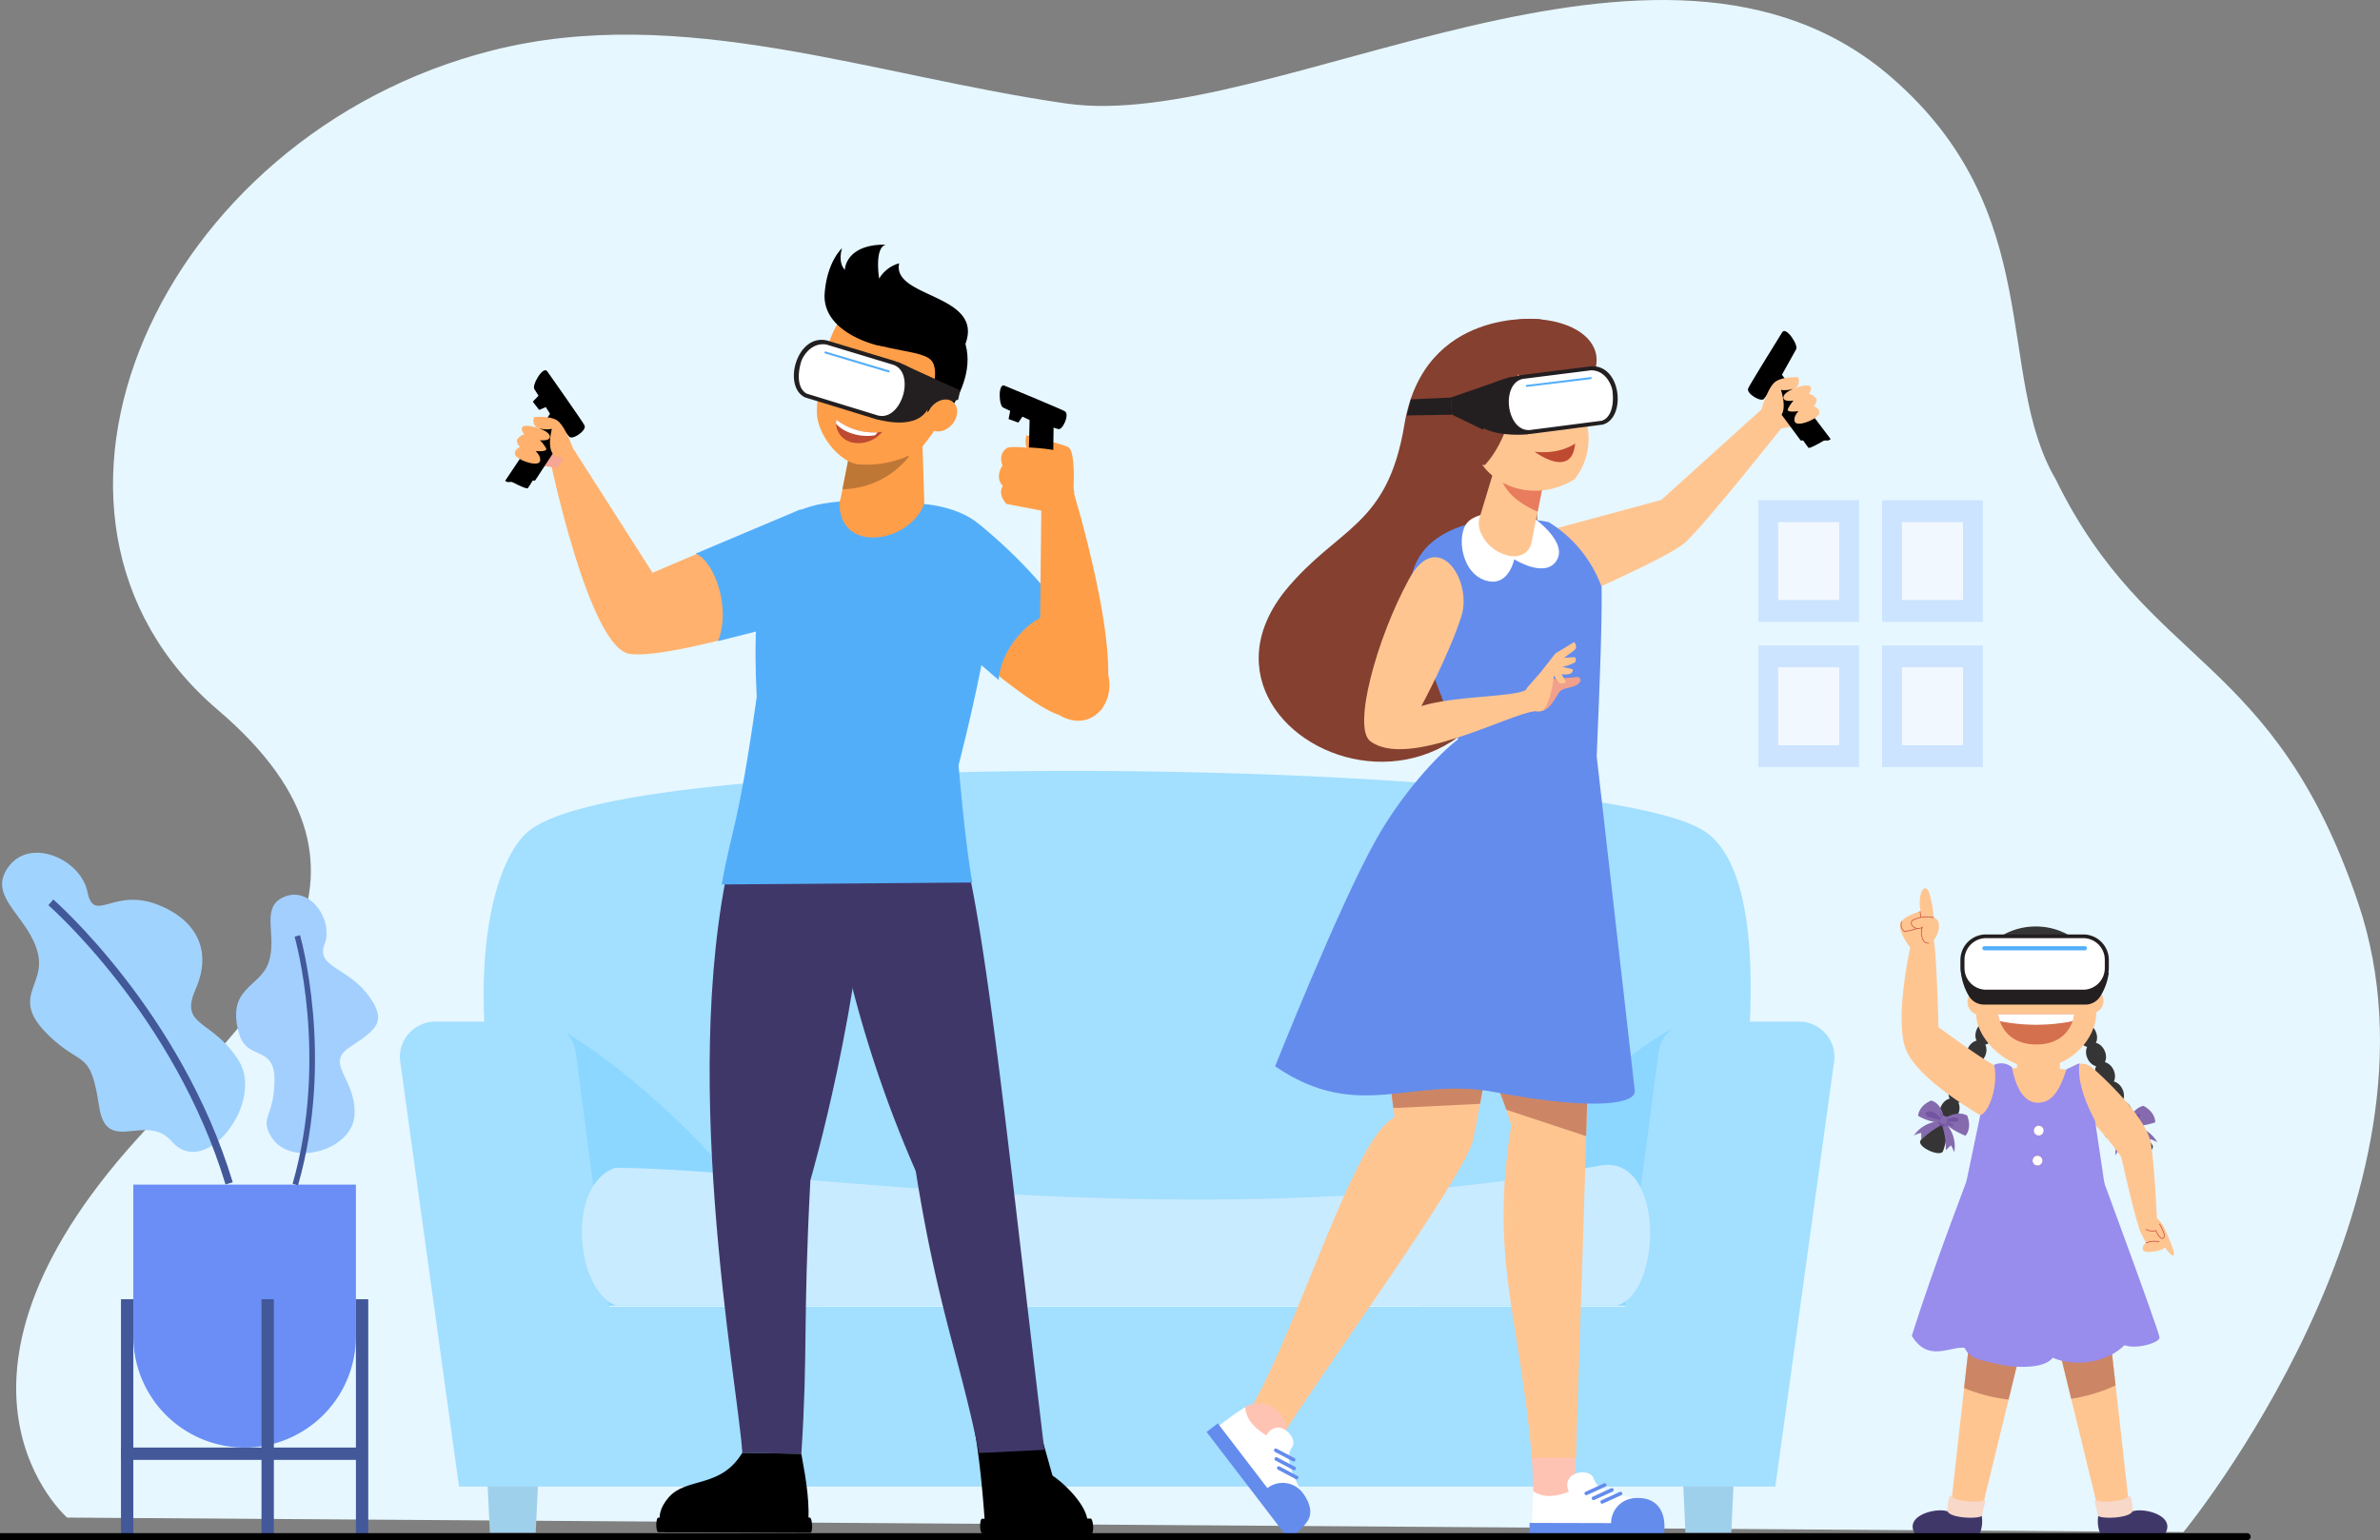
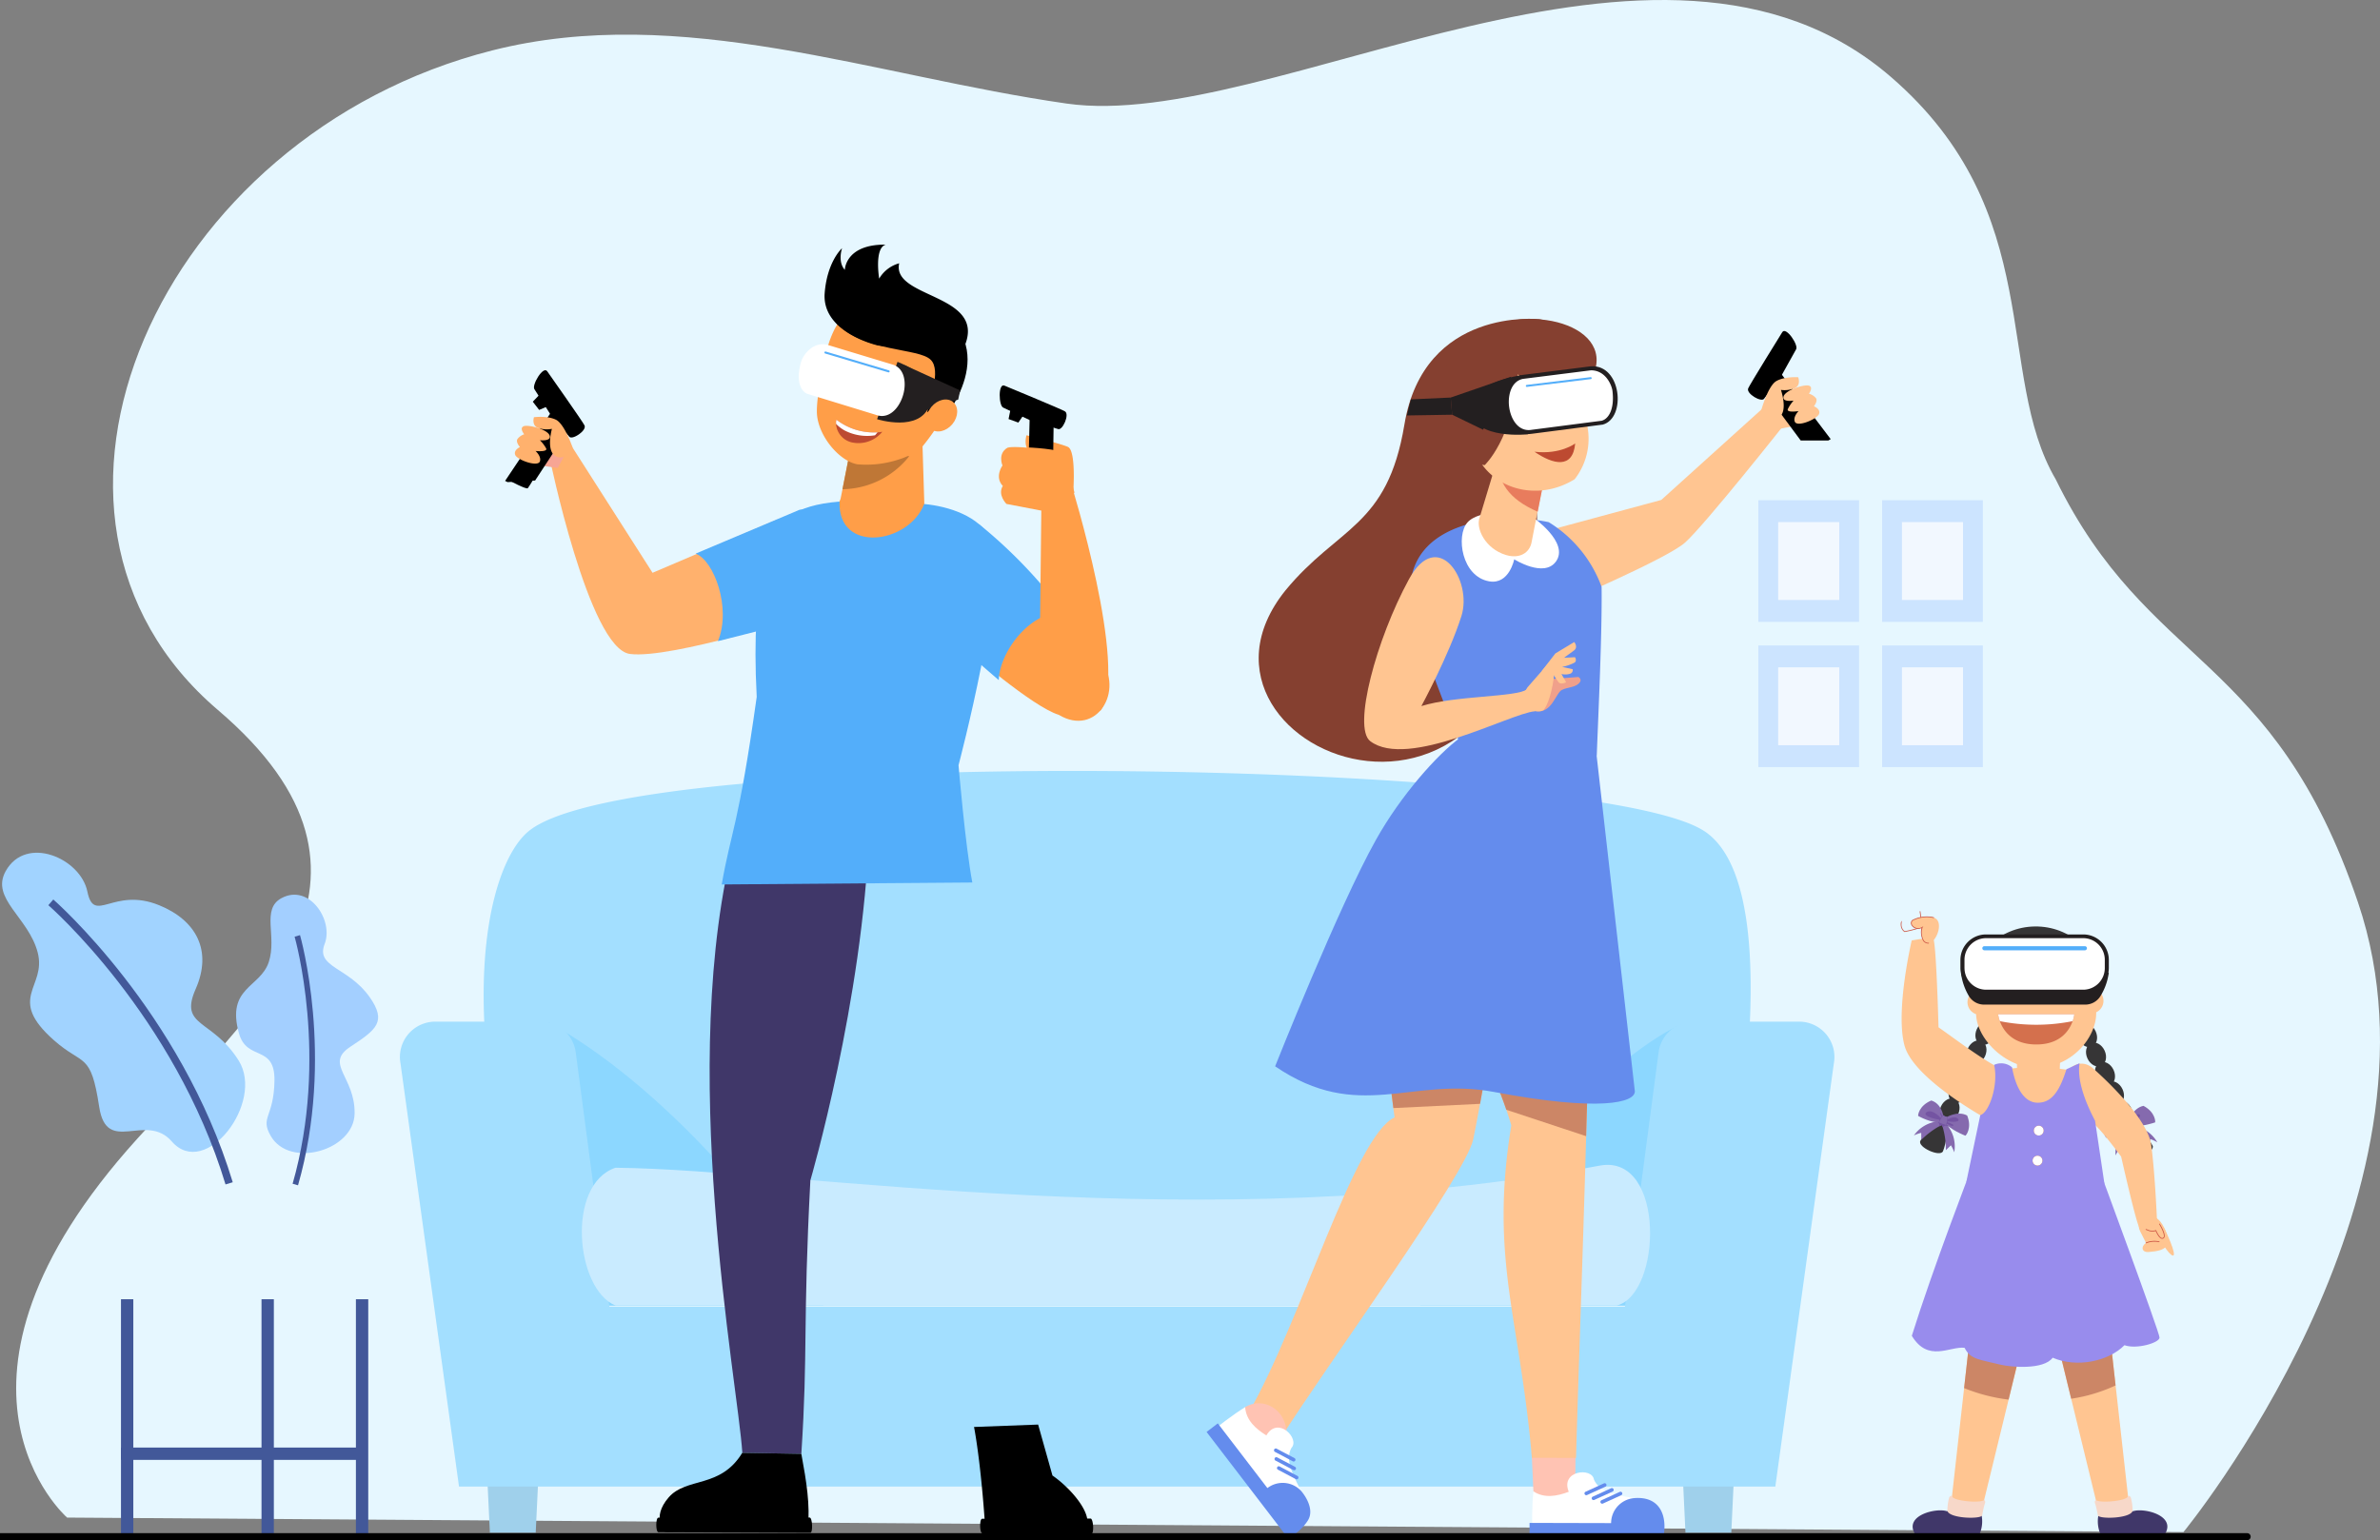
<svg xmlns="http://www.w3.org/2000/svg" width="617.005" height="399.371" viewBox="0 0 617.005 399.371">
  <rect x="0" y="0" width="617.005" height="399.371" fill="#808080" stroke="none" />
  <defs>
    <clipPath id="clip-path">
      <rect id="Rectangle_39833" data-name="Rectangle 39833" width="617.005" height="399.371" fill="none" />
    </clipPath>
    <clipPath id="clip-path-3">
      <path id="Path_194630" data-name="Path 194630" d="M1645.539,772.964c-3.3,1.215-5.746,2.169-5.282,4.514a12.733,12.733,0,0,0,2.592,4.831,6.2,6.2,0,0,0,5.684-1.136c1.315-5.2-.343-13.133-1.274-13.9a.781.781,0,0,0-.495-.2c-.99,0-1.833,2.413-1.226,5.9" transform="translate(-1640.2 -767.068)" fill="none" />
    </clipPath>
  </defs>
  <g id="Group_131589" data-name="Group 131589" transform="translate(0 -0.003)">
    <g id="Group_131582" data-name="Group 131582" transform="translate(0 0.003)">
      <g id="Group_131581" data-name="Group 131581" clip-path="url(#clip-path)">
        <path id="Path_194469" data-name="Path 194469" d="M575.819,397.27S647.05,310.7,621.076,234.018c-21.941-64.779-54.331-60.6-78.362-109.707C526.74,97.052,540.668,55.122,500,19.966,440.054-31.849,339.54,34.466,286.3,26.859,236.2,19.7,186.344.692,137.409,13.073,50.648,35.025,7.126,133.706,66.23,184.077c51.6,43.974,8.849,78.336-20.905,111.238-57.662,63.763-18.161,98.2-18.161,98.2Z" transform="translate(-9.771 -0.004)" fill="#e6f7ff" />
-         <path id="Path_194470" data-name="Path 194470" d="M143.944,1091.066h0a28.853,28.853,0,0,1-28.853-28.853v-39.334H172.8v39.334a28.853,28.853,0,0,1-28.853,28.853" transform="translate(-80.529 -715.711)" fill="#6a8ef5" />
        <rect id="Rectangle_39821" data-name="Rectangle 39821" width="3.198" height="61.053" transform="translate(31.364 336.894)" fill="#425899" />
        <rect id="Rectangle_39822" data-name="Rectangle 39822" width="3.198" height="61.053" transform="translate(92.268 336.894)" fill="#425899" />
        <rect id="Rectangle_39823" data-name="Rectangle 39823" width="3.198" height="61.053" transform="translate(67.796 336.894)" fill="#425899" />
        <rect id="Rectangle_39824" data-name="Rectangle 39824" width="61.053" height="3.198" transform="translate(31.363 375.355)" fill="#425899" />
        <path id="Path_194471" data-name="Path 194471" d="M215.611,773.431c-5.39,2.869-1.132,9.918-3.339,16.6s-11.078,6.521-7.728,18.478c2.063,7.365,9.373,2.748,9.206,12.323s-3.793,9.34-.979,14.263c4.905,8.582,21.625,3.781,21.757-5.8s-7.889-12.841-1.113-17.3,9.488-6.484,5.027-12.857c-5.52-7.887-14.08-7.649-11.685-13.806s-4.016-15.7-11.146-11.9" transform="translate(-142.596 -540.566)" fill="#a3cfff" />
        <path id="Path_194472" data-name="Path 194472" d="M252.624,871.944l1.4.4c9.541-33.25.608-64.558.516-64.87l-1.4.41c.09.308,8.9,31.228-.519,64.057" transform="translate(-176.762 -564.994)" fill="#425899" />
        <path id="Path_194473" data-name="Path 194473" d="M2.729,741.1c-3.978,7.14,5.928,11.974,8.3,21.091s-8.249,11.738,4.2,22.752c7.668,6.783,9.55,2.891,11.746,17.284,1.934,12.671,12.082,1.241,18.82,8.971,8.694,9.973,24.144-10.111,17.335-20.982s-15.537-8.608-11.152-18.54.187-17.807-9.455-21.734c-11.934-4.861-16.84,5.112-18.618-3.55S7.99,731.655,2.729,741.1" transform="translate(-1.257 -515.212)" fill="#a1d3ff" />
        <path id="Path_194474" data-name="Path 194474" d="M87.68,850.584c-13.25-43.781-45.6-72.127-45.927-72.407l1.28-1.48c.329.285,33.106,29,46.519,73.321Z" transform="translate(-29.215 -543.457)" fill="#425899" />
        <path id="Path_194475" data-name="Path 194475" d="M1452.194,1263.29h11.879l1.228-25.827h-14.336Z" transform="translate(-1015.244 -865.856)" fill="#9fd0eb" />
        <path id="Path_194476" data-name="Path 194476" d="M420.062,1263.29h11.879l1.229-25.827H418.834Z" transform="translate(-293.059 -865.856)" fill="#9fd0eb" />
        <path id="Path_194477" data-name="Path 194477" d="M429.706,791.809q1.964,6.093,4.3,12.505H734.7s25.449-103.583,0-122.526a16.824,16.824,0,0,0-2.343-1.427c-34.275-17.612-275.2-21.747-303.1.91-.214.168-.41.343-.6.517-10.281,9.438-19.219,47.106,1.045,110.021" transform="translate(-292.157 -465.786)" fill="#a3dfff" />
        <path id="Path_194478" data-name="Path 194478" d="M1226.1,958.155h74.3l-7.246-72.6c-12.956,5.622-47.451,35.306-67.057,72.6" transform="translate(-857.908 -619.626)" fill="#8cd7ff" />
        <path id="Path_194479" data-name="Path 194479" d="M458.041,943.849q1.964,6.093,4.3,12.505h71.623c-12.317-22.843-42.184-57.444-71.186-73.371Z" transform="translate(-320.492 -617.827)" fill="#8cd7ff" />
        <path id="Path_194480" data-name="Path 194480" d="M354.4,882.172h27.339a9.161,9.161,0,0,1,9.083,7.96l8.719,65.929H662.831l8.719-65.929a9.161,9.161,0,0,1,9.082-7.96h27.34a9.161,9.161,0,0,1,9.019,10.771l-15.179,109.793H360.564L345.386,892.943a9.161,9.161,0,0,1,9.019-10.771" transform="translate(-241.566 -617.259)" fill="#a3dfff" />
        <path id="Path_194481" data-name="Path 194481" d="M511.034,1006.583c-12.866,4.307-10.357,31.547,0,35.736H770.613c11.656-3.008,12.641-39.042-4.17-36.331-102.879,19.344-207.567,1.053-255.41.6" transform="translate(-351.46 -703.791)" fill="#c9ebff" />
        <rect id="Rectangle_39825" data-name="Rectangle 39825" width="26.118" height="31.545" transform="translate(455.844 167.367)" fill="#cce4ff" />
        <rect id="Rectangle_39826" data-name="Rectangle 39826" width="15.836" height="20.197" transform="translate(460.985 173.041)" fill="#f2f8ff" />
        <rect id="Rectangle_39827" data-name="Rectangle 39827" width="26.118" height="31.545" transform="translate(487.931 167.367)" fill="#cce4ff" />
        <rect id="Rectangle_39828" data-name="Rectangle 39828" width="15.836" height="20.197" transform="translate(493.071 173.041)" fill="#f2f8ff" />
        <rect id="Rectangle_39829" data-name="Rectangle 39829" width="26.118" height="31.545" transform="translate(455.844 129.709)" fill="#cce4ff" />
        <rect id="Rectangle_39830" data-name="Rectangle 39830" width="15.836" height="20.197" transform="translate(460.985 135.383)" fill="#f2f8ff" />
        <rect id="Rectangle_39831" data-name="Rectangle 39831" width="26.118" height="31.545" transform="translate(487.931 129.709)" fill="#cce4ff" />
        <rect id="Rectangle_39832" data-name="Rectangle 39832" width="15.836" height="20.197" transform="translate(493.071 135.383)" fill="#f2f8ff" />
      </g>
    </g>
    <g id="Group_131584" data-name="Group 131584" transform="translate(0 0.003)">
      <g id="Group_131583" data-name="Group 131583" clip-path="url(#clip-path)">
        <path id="Path_194482" data-name="Path 194482" d="M1339.446,382.782l28.45-7.693,26.887-24.287,5.225,4.452s-20.732,26.211-25.943,30.89c-4.625,4.153-31.88,15.793-31.88,15.793Z" transform="translate(-937.213 -245.458)" fill="#ffc591" />
        <path id="Path_194483" data-name="Path 194483" d="M1158.66,322.55c-2.338-10.149,4.98-29.132,4.98-29.132s5.036-16.778-4.3-18.035c0,0-29.872-3.307-34.958,27.323-4.432,26.688-17.2,26.391-30.85,43.014-34.136,42.447,69.2,83.227,65.133-23.171" transform="translate(-760.296 -192.614)" fill="#854030" />
        <path id="Path_194484" data-name="Path 194484" d="M1218.434,473.048c1.208,6.547,12.982,35.646,12.982,35.646,0,7.108,34.441,7.108,34.441,0,.415-10.866,1.384-31.236,1.238-43.278a32.982,32.982,0,0,0-13.695-16.759c-14.434-3.154-41.238.55-34.966,24.391" transform="translate(-851.887 -313.252)" fill="#648ced" />
        <path id="Path_194485" data-name="Path 194485" d="M1280.256,443.426s9.689,6.626,6.069,11.582c-3.116,4.267-10.8-.6-10.8-.6s-1.292,6.6-6.459,5.719c-7.183-1.225-8.687-11.805-5.68-15.258s13.364-3.23,16.872-1.448" transform="translate(-882.969 -309.381)" fill="#fff" />
        <path id="Path_194486" data-name="Path 194486" d="M1276.788,417.6c-1,2.7,1.4,7.994,6.849,9.649,3.462,1.051,6.2-.5,6.676-3.505l.737-3.8,2.139-10.816-12.574-4.192Z" transform="translate(-893.217 -283.333)" fill="#ffc591" />
        <path id="Path_194487" data-name="Path 194487" d="M1293.208,394.9c.16,4.843,2.36,9.322,10.293,12.781l2.139-10.816-11.684-3.864Z" transform="translate(-904.86 -274.987)" fill="#e87c5d" />
        <path id="Path_194488" data-name="Path 194488" d="M1283.373,327.771c-9.256,5.734-20.426,2.775-24.917-5.239-7.808-8.9-10.93-20.225-3.436-27.112,8.746-7.986,23.019-5.7,26.638,8.355a19.035,19.035,0,0,1,4.056,6.71,9.237,9.237,0,0,1,.655,2.29,17.023,17.023,0,0,1-3,15" transform="translate(-875.147 -203.508)" fill="#ffc591" />
        <path id="Path_194489" data-name="Path 194489" d="M1335.272,382.914s-3.789,2.934-10.552,2.151c4.809,3.305,9.938,4.563,10.552-2.151" transform="translate(-926.909 -267.927)" fill="#bd4a31" />
        <path id="Path_194490" data-name="Path 194490" d="M1253.13,313.35s7.26-6.728,8.6-23.568c3.754,4.108,17.536,7.375,20.027-1.109,3.869-13.179-22.135-18.413-34.646-6.729-9.216,8.606-9.07,29.932,6.019,31.407" transform="translate(-868.231 -192.741)" fill="#854030" />
        <path id="Path_194491" data-name="Path 194491" d="M1322.242,1253.316l.468,10.137s.907,2.236,6.435,2.248,4.377-2.18,4.377-2.18l.123-10.5Z" transform="translate(-925.176 -876.744)" fill="#ffc3b3" />
        <path id="Path_194492" data-name="Path 194492" d="M1284.614,741.225c-.3,10.865-.676,23.852-1.085,38.234-.166,5.95-.341,12.139-.519,18.514-.017.623-.034,1.24-.054,1.857-.936,33.366-1.945,59.225-2.621,83.426l-11.451-.026c-3.148-36.633-10.983-51.384-5.338-86.205q-.6-2.058-1.291-4.044c-1.829-5.318-4.036-10.276-6.183-15.177a120.544,120.544,0,0,1-6.812-18.271c-3.329-12.874-4.583-22.564-1.973-28.615,6.094-14.875,38.5-10.783,37.326,10.307" transform="translate(-871.75 -505.218)" fill="#ffc591" />
        <path id="Path_194493" data-name="Path 194493" d="M1338.733,1273.2c1.19,2.711,4.24,3.754,10.319,4.809,6.553-.479,9.624,6.723,6.341,9.725l-32.375-.079c-.5-2.2-.332-8.286.017-11.413,2.819,1.865,6.089,1.271,9.158.109-2.246-5.536,6.076-6.421,6.54-3.151" transform="translate(-925.5 -889.529)" fill="#fff" />
        <path id="Path_194494" data-name="Path 194494" d="M1373.538,1281a.47.47,0,0,0-.62-.232l-4.763,2.172a.468.468,0,1,0,.389.852l4.763-2.171a.47.47,0,0,0,.232-.62" transform="translate(-957.109 -896.125)" fill="#648ced" />
        <path id="Path_194495" data-name="Path 194495" d="M1379.766,1285.232a.469.469,0,0,0-.62-.232l-4.763,2.171a.468.468,0,1,0,.388.852l4.763-2.171a.47.47,0,0,0,.232-.62" transform="translate(-961.467 -899.089)" fill="#648ced" />
        <path id="Path_194496" data-name="Path 194496" d="M1386.661,1288.093l-4.763,2.172a.468.468,0,1,0,.389.852l4.763-2.172a.469.469,0,0,0-.389-.852" transform="translate(-966.725 -901.249)" fill="#648ced" />
        <path id="Path_194497" data-name="Path 194497" d="M1347.459,1293.524a6.515,6.515,0,0,0-5.879,6.469l-21.142-.052-.009,3.665,34.688.085c1.084-5.3-.643-10.8-7.659-10.166" transform="translate(-923.908 -905.048)" fill="#648ced" />
        <path id="Path_194498" data-name="Path 194498" d="M1307.26,909.378l-27.457-1.654c2.148,4.9,4.354,9.858,6.184,15.177l20.7,6.849Z" transform="translate(-895.482 -635.137)" fill="#cc8666" />
        <path id="Path_194499" data-name="Path 194499" d="M1146.869,750.773c-1.581,7.432-4,20.932-6.186,33.071-.882,4.893-1.722,9.566-2.452,13.531-.727,3.937-1.344,7.178-1.784,9.247-1.984,9.315-38.392,59.124-50.144,77.8-.139-.079-8.024-7.074-7.945-7.212,13.3-23.015,27.268-71.519,37.7-76.318,0,0-.119-.888-.316-2.421-.42-3.261-1.2-9.444-1.993-16.254-1-8.627-2.015-18.257-2.323-24.221-.124-8.269-.789-14.633,3.041-21.2,6.961-12.457,36.732-5.662,32.4,13.971" transform="translate(-754.529 -511.147)" fill="#ffc591" />
        <path id="Path_194500" data-name="Path 194500" d="M1223.158,904.306c-.882,4.893-1.722,9.565-2.452,13.531l-22.485,1.1c-.42-3.261-1.2-9.444-1.992-16.254Z" transform="translate(-837.004 -631.61)" fill="#cc8666" />
        <path id="Path_194501" data-name="Path 194501" d="M1071.432,1212.709a6.673,6.673,0,0,1,6.638-.236c3.593,1.882,4.676,5.817,3.935,10.55s-9.866,1.882-11.234-2.281-1.016-6.657.661-8.033" transform="translate(-748.631 -847.826)" fill="#ffc3b3" />
        <path id="Path_194502" data-name="Path 194502" d="M1065.839,1225.652c-1.421,2.6-.385,5.65,2.489,11.109,4.38,4.9.548,11.727-3.833,10.96l-19.7-25.694c1.438-1.735,6.361-5.32,9.051-6.952.243,3.37,2.71,5.6,5.5,7.321,3.014-5.158,8.795.894,6.488,3.257" transform="translate(-731.047 -850.191)" fill="#fff" />
        <path id="Path_194503" data-name="Path 194503" d="M1105.351,1253.872a.47.47,0,0,0-.195-.633l-4.627-2.448a.468.468,0,1,0-.438.828l4.627,2.448a.47.47,0,0,0,.633-.195" transform="translate(-769.562 -875.144)" fill="#648ced" />
        <path id="Path_194504" data-name="Path 194504" d="M1105.8,1261.391a.47.47,0,0,0-.195-.633l-4.627-2.448a.468.468,0,1,0-.438.828l4.627,2.448a.47.47,0,0,0,.633-.195" transform="translate(-769.875 -880.405)" fill="#648ced" />
        <path id="Path_194505" data-name="Path 194505" d="M1107.728,1268.608l-4.627-2.448a.468.468,0,1,0-.437.828l4.627,2.448a.468.468,0,1,0,.438-.828" transform="translate(-771.362 -885.898)" fill="#648ced" />
        <path id="Path_194506" data-name="Path 194506" d="M1066.11,1246.545a6.515,6.515,0,0,0-8.712-.708l-12.862-16.779-2.908,2.229,21.1,27.529a12.78,12.78,0,0,0,5.149-4.558c2.033-3.216-1.433-7.385-1.77-7.713" transform="translate(-728.829 -859.976)" fill="#648ced" />
        <path id="Path_194507" data-name="Path 194507" d="M1100.813,711.318s16.536-41.63,26.127-58.715c6.443-11.543,15.965-22.212,21.82-26.469,8.352-6.072,34.461-8.029,35.449,5.064l9.859,86.558c.125,3.01-9.136,5.373-36.5.211-21.5-4.056-35.145,8.074-56.754-6.649" transform="translate(-770.241 -434.818)" fill="#648ced" />
        <path id="Path_194508" data-name="Path 194508" d="M1189.269,486.9c-8.417,15.457-14.646,38.448-10.013,41.955,9.757,7.384,36.208-7.188,42.623-7.746l-2.045-5.671c-2.789,2.045-18.457,1.556-27.329,4.317,0,0,7.135-13.14,10.376-23.306,2.981-9.35-6.19-23.249-13.612-9.55" transform="translate(-824.023 -336.669)" fill="#ffc591" />
        <path id="Path_194509" data-name="Path 194509" d="M1325.76,585.173l7.822-.606s1.23.661.09,1.706-2.754.9-4.338,1.638-2.626,6.138-6.647,5.527c-4.334-2.01,1.585-7.866,3.073-8.265" transform="translate(-924.396 -409.024)" fill="#f0a08b" />
        <path id="Path_194510" data-name="Path 194510" d="M1341.222,567.7l3.979-.2s.549.808-.054,1.366a12.044,12.044,0,0,1-3.288,1.147l2.741.6a.989.989,0,0,1-.566,1.134,4.091,4.091,0,0,1-2.346.107l1.224,2.143s-1.3.677-1.917.042a24.983,24.983,0,0,1-2.008-3.114Z" transform="translate(-936.893 -397.083)" fill="#ffc591" />
        <path id="Path_194511" data-name="Path 194511" d="M1315.029,579.168c-2.016,2.988-1.911,4.679-.679,5.679,2.488.625,4.5.877,5.019-.025,1.494-1.956,2.516-7.094,2.682-10.363l-1.651-1.442Z" transform="translate(-919.032 -400.943)" fill="#ffc591" />
        <path id="Path_194512" data-name="Path 194512" d="M1331.1,561.855l3.5-4.515,4.9-2.96s1.131,1.359-.134,2.238-3.128,2.319-3.128,2.319l-2.715,5.036Z" transform="translate(-931.377 -387.902)" fill="#ffc591" />
        <path id="Path_194513" data-name="Path 194513" d="M1269.306,333.405c-1.256-7.39,13.126-9.409,13.126-9.409l1.827,15.318s-13.7,1.481-14.953-5.909" transform="translate(-888.082 -226.702)" fill="#231f20" />
        <path id="Path_194514" data-name="Path 194514" d="M1303.626,318.507c-7.332,1.474-5.244,16.636,2.662,15.228l18.228-2.36c6.142-1.7,4.837-15.656-3.092-15.112Z" transform="translate(-908.987 -221.28)" fill="#231f20" />
        <path id="Path_194515" data-name="Path 194515" d="M1307.193,335.222c-2.877-.336-4.515-3.729-4.646-6.906-.1-2.555.79-5.742,3.655-6.339l17.643-2.223.016,0c3.924.021,5.394,4.054,5.546,5.3.577,4.733-.961,7.289-2.8,7.78l-18.057,2.336a4.63,4.63,0,0,1-1.355.054Z" transform="translate(-911.389 -223.733)" fill="#fff" />
        <path id="Path_194516" data-name="Path 194516" d="M1317.46,328.184a.258.258,0,0,1,.023-.508l16.536-2.012a.258.258,0,1,1,.063.511l-16.536,2.012a.258.258,0,0,1-.086,0" transform="translate(-921.687 -227.868)" fill="#53aefa" />
-         <path id="Path_194517" data-name="Path 194517" d="M1268.08,325.253l-7.3,13.752-8.014-3.884-.379-4.455Z" transform="translate(-876.299 -227.581)" fill="#231f20" />
+         <path id="Path_194517" data-name="Path 194517" d="M1268.08,325.253l-7.3,13.752-8.014-3.884-.379-4.455" transform="translate(-876.299 -227.581)" fill="#231f20" />
        <path id="Path_194518" data-name="Path 194518" d="M1225.887,343.275l-10.332.474-1.043,4.171,11.754-.19Z" transform="translate(-849.797 -240.191)" fill="#231f20" />
        <path id="Path_194519" data-name="Path 194519" d="M1529.554,344.976l8.8-1.695-2.657-6.644-4.767-2.685-1.7,1.257-1.757,6.4Z" transform="translate(-1068.779 -233.668)" fill="#ffc591" />
        <path id="Path_194520" data-name="Path 194520" d="M1535.714,335.153l-.617.353-7.157,0L1516.519,320.1l4.883-3.845Z" transform="translate(-1061.112 -221.283)" />
        <path id="Path_194521" data-name="Path 194521" d="M1517.7,297.381l3.776-6.783c.776-1.025-2.611-6.079-3.568-4.477,0,0-8.6,13.851-8.836,14.574-.562,1.374,3.452,3.7,4.123,2.677Z" transform="translate(-1055.865 -199.982)" />
-         <path id="Path_194522" data-name="Path 194522" d="M1555.935,375.4s.883,1.355,1.581,2.224c.281.471,4.942-2.4,4.942-2.4l-2.954-1.453Z" transform="translate(-1088.691 -261.535)" />
        <path id="Path_194523" data-name="Path 194523" d="M1520.569,334.158s1.716-6.241,3.9-7.478,5.655-.983,5.655-.983.772,1.957-.781,2.783a6.908,6.908,0,0,1-3.694.5s1.966,5.7-.62,7.174-4.46-2-4.46-2" transform="translate(-1063.946 -227.877)" fill="#ffc591" />
        <path id="Path_194524" data-name="Path 194524" d="M1546.258,332.867c1.19.427-.032,2.083-.032,2.083a3.58,3.58,0,0,1,1.86,1.2c.448.8-.565,2.057-.565,2.057s1.789.68,1.332,1.983-5.695,3.568-6.3,1.995c-.484-1.266.978-2.724.978-2.724s-3.2.51-2.773-.526a9.506,9.506,0,0,1,1.482-2.2s-3,.5-2.6-1.04c.441-1.7,5.423-3.254,6.613-2.827" transform="translate(-1077.267 -232.859)" fill="#ffc591" />
        <path id="Path_194525" data-name="Path 194525" d="M871.33,351.32l-.637,3.159,2.534.918,1.822-2.648Z" transform="translate(-609.226 -245.82)" />
        <path id="Path_194526" data-name="Path 194526" d="M462.183,339.113l-2.229,2.326,1.648,2.133,2.957-1.26Z" transform="translate(-321.831 -237.279)" />
        <path id="Path_194527" data-name="Path 194527" d="M533.144,404.014,500.9,417.778l-21.059-32.97-5.743,2.616s10.265,50.024,20.941,51.4,46.4-10.155,46.4-10.155Z" transform="translate(-331.727 -269.252)" fill="#ffb16d" />
        <path id="Path_194528" data-name="Path 194528" d="M868.706,1258.071l-23.858-.082a2.849,2.849,0,0,1-1.066-.962c-1.168-17.749-2.908-26.3-2.908-26.3l16.619-.62,3.716,13.213c5.553,3.824,12.162,12.009,7.5,14.748" transform="translate(-588.361 -860.712)" />
        <path id="Path_194529" data-name="Path 194529" d="M846.721,1315.053l28.285.1c.717,0,.49-3.932-.227-3.935l-28.117.062c-.738,0-.679,3.773.059,3.776" transform="translate(-592.044 -917.461)" />
-         <path id="Path_194530" data-name="Path 194530" d="M745.491,714.767c6.911,21.148,12.632,79,22.48,161.3l-16.937.834c-5-24.8-10.695-37.379-16.4-73.119a313.134,313.134,0,0,1-24-87.492Z" transform="translate(-497.234 -500.125)" fill="#403769" />
        <path id="Path_194531" data-name="Path 194531" d="M653.964,718.1c-1.615,43.9-15.242,90.427-15.242,90.427-1.979,37.881-.588,43.855-2.339,70.908l-15.3-.256c-1.193-18.457-17.23-101.292-1.849-159.561Z" transform="translate(-428.637 -502.46)" fill="#403769" />
        <path id="Path_194532" data-name="Path 194532" d="M606.2,1254.757c1.34,7.316,2.3,13.024,1.7,19.639l-37.07.594s-3.657-3.586.974-8.93,13.381-2.213,19.087-11.559Z" transform="translate(-398.456 -877.778)" />
        <path id="Path_194533" data-name="Path 194533" d="M567.123,1314.182l39.381.135c.717,0,.543-3.932-.175-3.934l-39.215.024c-.738,0-.73,3.773.008,3.775" transform="translate(-396.427 -916.879)" />
        <path id="Path_194534" data-name="Path 194534" d="M729.869,403.327a15.37,15.37,0,0,0,15.541-7.354l-.553-17.76L734.8,377.2a29.877,29.877,0,0,0-8.35,1.9l-2.3,11.685-.508,2.534c-1.147,2.492-2.541,8.7,6.23,10.007" transform="translate(-505.737 -263.928)" fill="#ff9e48" />
        <path id="Path_194535" data-name="Path 194535" d="M744.62,390.326a22.469,22.469,0,0,1-17.31,8.565l1.994-10.11Z" transform="translate(-508.9 -272.033)" fill="#bf7736" />
        <path id="Path_194536" data-name="Path 194536" d="M705.2,288.779a11.583,11.583,0,0,0,.4,2.263c.047.179.1.353.155.531,1.558,4.873,5.966,9.5,9.9,10.221a26.883,26.883,0,0,0,10.6-1.2c.056-.017.113-.038.17-.056a17.766,17.766,0,0,0,5.961-3.159A57.941,57.941,0,0,0,737.7,289.8a41.214,41.214,0,0,0,3.2-6.51,17.851,17.851,0,0,0,.966-3.8c1.338-9.574-5.869-17.542-14.766-19.586-8.032-1.841-14,.222-17.433,7.057a27.061,27.061,0,0,0-2.113,6.1c-.221.952-.5,2.2-.787,3.59-.84,4.051-1.763,9.316-1.564,12.131" transform="translate(-493.408 -181.403)" fill="#ff9e48" />
        <path id="Path_194537" data-name="Path 194537" d="M748.866,287.135c2.111-3.686-.672-5.192-3.738-2.335.532-2.785,3.737-10.939.932-13.655-3.167-3.152-17.158-1.833-24.645-9.693,0,0,5.643-12.26,24-4.946,20.723,11.079,3.452,30.629,3.452,30.629" transform="translate(-504.776 -177.85)" />
        <path id="Path_194538" data-name="Path 194538" d="M748.317,237.081c-.771,3.079-22.61.308-22.61.308s-.551-.122-1.433-.394c-3.619-1.117-12.817-4.763-12.43-12.892.57-8.34,4.4-11.827,4.522-11.935,0,.021-.045.134-.092.321-.244.912-.76,3.56.811,5.289a1.157,1.157,0,0,1,.01-.124v-.007c.077-.915.936-6.318,10.087-6.412.157,0,.316,0,.478,0-2.985.964-1.665,8.828-1.665,8.828a2.122,2.122,0,0,1,.108-.2,8.673,8.673,0,0,1,4.937-3.75c.047-.017.1-.033.145-.047-2.014,9.064,22.136,7.879,17.132,21.015" transform="translate(-498.071 -147.8)" />
        <path id="Path_194539" data-name="Path 194539" d="M623.055,532.392l64.969-.506c-1.82-9.587-3.576-30.413-3.576-30.413s12.9-48.807,8.281-58.779c-2.9-5.781-10.783-8.353-17.191-8.951-4.012,10.41-22.439,12.933-21.935-.632-6.1.511-9.6,1.606-13.776,4.029-3.944,4.42-9.384,14.6-7.7,46.614-4.764,33.911-6.6,34.457-9.068,48.639" transform="translate(-435.953 -303.05)" fill="#53aefa" />
        <path id="Path_194540" data-name="Path 194540" d="M770.8,323.613c2.546-7.259-8.338-11.167-8.338-11.167l-5.29,14.868s11.083,3.558,13.628-3.7" transform="translate(-529.791 -218.62)" fill="#231f20" />
-         <path id="Path_194541" data-name="Path 194541" d="M711.59,298.941c7.163,2.756,2.436,17.734-5.32,14.946l-18.033-5.531c-5.921-2.775-2.193-16.673,5.734-14.755Z" transform="translate(-479.526 -205.308)" fill="#231f20" />
        <path id="Path_194542" data-name="Path 194542" d="M710.916,315.851c2.969.156,5.211-2.993,5.891-6.186.547-2.567.191-5.945-2.6-7.043l-17.465-5.292h-.017c-3.974-.655-6.156,3.171-6.523,4.4-1.4,4.688-.285,7.539,1.493,8.354l17.864,5.477a4.759,4.759,0,0,0,1.362.289Z" transform="translate(-482.49 -207.991)" fill="#fff" />
        <path id="Path_194543" data-name="Path 194543" d="M728.37,308.94a.264.264,0,0,0,.065-.517l-16.382-4.887a.264.264,0,0,0-.153.506l16.382,4.887a.26.26,0,0,0,.088.011" transform="translate(-497.987 -212.378)" fill="#53aefa" />
        <path id="Path_194544" data-name="Path 194544" d="M780.449,315.066l4.381,12.167,9.658-3.166L795,321.7Z" transform="translate(-546.082 -220.453)" fill="#231f20" />
        <path id="Path_194545" data-name="Path 194545" d="M801.179,346.86c-1.6,1.928-1.672,4.491-.169,5.727s4.014.674,5.61-1.253,1.672-4.491.17-5.727-4.014-.674-5.61,1.253" transform="translate(-559.713 -241.364)" fill="#ff9e48" />
        <path id="Path_194546" data-name="Path 194546" d="M627.536,440.021l-26.984,11.387c4.747,1.759,9.318,14.143,5.78,22.695l23.561-5.954c10.37-5.141,9.579-29.351-2.356-28.129" transform="translate(-420.208 -307.853)" fill="#53aefa" />
        <path id="Path_194547" data-name="Path 194547" d="M721.825,363.918a5.3,5.3,0,0,0,3.928,4.371,7.954,7.954,0,0,0,8.022-2.722c-.413.065-.817.113-1.214.142a15.909,15.909,0,0,1-10.662-3.264,4.984,4.984,0,0,0-.074,1.473" transform="translate(-505.046 -253.604)" fill="#bd4a31" />
        <path id="Path_194548" data-name="Path 194548" d="M721.779,363.534a9.45,9.45,0,0,0,2.247,1.712,12.708,12.708,0,0,0,7.839,1.227l.666-.763a15.91,15.91,0,0,1-10.662-3.264,2.789,2.789,0,0,0-.091,1.089" transform="translate(-505.016 -253.604)" fill="#fff" />
        <path id="Path_194549" data-name="Path 194549" d="M460.82,378.593l-8.889-1.18,2.266-6.787,4.6-2.958,1.771,1.156,2.126,6.285Z" transform="translate(-316.217 -257.259)" fill="#f7a594" />
        <path id="Path_194550" data-name="Path 194550" d="M436.056,369.338l.637.316,7.145-.414,10.505-16.05-5.1-3.555Z" transform="translate(-305.11 -244.642)" />
        <path id="Path_194551" data-name="Path 194551" d="M465.274,331.19l-4.164-6.552c-.834-.978,2.253-6.22,3.3-4.677,0,0,9.4,13.327,9.668,14.036.641,1.34-3.231,3.891-3.96,2.912Z" transform="translate(-322.541 -223.681)" />
        <path id="Path_194552" data-name="Path 194552" d="M445.321,410.518s-.8,1.4-1.45,2.312c-.253.486-5.073-2.105-5.073-2.105l2.864-1.622Z" transform="translate(-307.029 -286.251)" />
        <path id="Path_194553" data-name="Path 194553" d="M470.674,367.93s-2.076-6.131-4.328-7.238-5.7-.653-5.7-.653-.657,2,.941,2.733a6.908,6.908,0,0,0,3.717.285s-1.631,5.807,1.036,7.126,4.336-2.252,4.336-2.252" transform="translate(-322.22 -251.856)" fill="#ffb16d" />
        <path id="Path_194554" data-name="Path 194554" d="M446.75,367.82c-1.163.5.153,2.078.153,2.078a3.58,3.58,0,0,0-1.788,1.3c-.4.827.684,2.02.684,2.02s-1.746.783-1.215,2.057,5.893,3.231,6.4,1.626c.409-1.292-1.135-2.662-1.135-2.662s3.226.323,2.738-.687a9.5,9.5,0,0,0-1.607-2.108s3.024.329,2.534-1.189c-.54-1.67-5.6-2.933-6.766-2.438" transform="translate(-311.006 -257.29)" fill="#ffb16d" />
        <path id="Path_194555" data-name="Path 194555" d="M869.74,522.206l-17.708-19.813L835.4,520.137s16.819,14.678,23.609,16.742c9.759,5.862,17.185-6.206,10.728-14.673" transform="translate(-584.533 -351.526)" fill="#ff9e48" />
        <path id="Path_194556" data-name="Path 194556" d="M802,450.187a126.682,126.682,0,0,1,21.808,22.752c-8.706-.307-16.561,10.221-16.807,17.583,0,0-18.09-15.374-21.384-20.131-5.191-7.5-2.476-26.245,16.383-20.2" transform="translate(-548.073 -314.172)" fill="#53aefa" />
        <path id="Path_194557" data-name="Path 194557" d="M898.039,420.337l-.471,42.439c-.014,6.522,3.013,19.08,15.853,14.139,7.1-10.993-7.639-58.525-7.639-58.525Z" transform="translate(-628.031 -292.749)" fill="#ff9e48" />
        <path id="Path_194558" data-name="Path 194558" d="M897.761,390.534s.8-10.735-1.406-11.686-10.71-3.005-10.71-3.005-1.02,3.225,1.2,4.489a7.515,7.515,0,0,0,4.5.892s-.729,4.671.565,6.915,4.422,3.326,5.854,2.395" transform="translate(-619.524 -262.979)" fill="#ff9e48" />
        <path id="Path_194559" data-name="Path 194559" d="M864.557,386.2c-2.61,1.539-1.282,4.6-1.282,4.6s-2.143,2.963.086,5.307c-1.434,2.3.941,4.661.941,4.661l11.84,2.274,5.795-5.214-2.72-10.557s-12.635-1.83-14.66-1.071" transform="translate(-603.387 -270.1)" fill="#ff9e48" />
        <path id="Path_194560" data-name="Path 194560" d="M887.138,377.161l.707-.074,5.812-4.176.276-19.181-6.21-.271Z" transform="translate(-620.732 -247.317)" />
        <path id="Path_194561" data-name="Path 194561" d="M871.021,341.868l-7.025-3.3c-1.228-.38-1.429-6.46.283-5.718,0,0,15.072,6.223,15.682,6.675,1.258.788-.645,5.016-1.785,4.58Z" transform="translate(-603.867 -232.851)" />
        <path id="Path_194562" data-name="Path 194562" d="M894.455,418.078s.074,1.615.014,2.729c.047.547-5.412.939-5.412.939l1.55-2.9Z" transform="translate(-622.076 -292.531)" fill="#231f20" />
        <path id="Path_194563" data-name="Path 194563" d="M873.43,386.341s8.565.339,9.523,1.695-2.288,2.919-2.288,2.919,3.238,1.526,2.478,2.914-3.067,1.819-3.067,1.819,3.405,2.066,2.147,3.219-8.03,1.958-8.03,1.958l-6.682-1.251Z" transform="translate(-606.999 -270.325)" fill="#ff9e48" />
        <path id="Path_194564" data-name="Path 194564" d="M1668.531,1308.022a8.37,8.37,0,0,0,.53-4.89c-.283-.949-5.069-3.919-8.937-1.034-2.755-.971-11.137,1.027-8.394,5.779.921,1.382,14.35.673,16.8.145" transform="translate(-1155.339 -910.221)" fill="#403769" />
        <path id="Path_194565" data-name="Path 194565" d="M1709.088,1065.134l-3.282,13.471-7.21,29.594-7.186,29.5h-8.015a.572.572,0,0,1,.042-.165l3.625-32.318.7-6.237,1.979-17.922,1.751-15.838.009-.081Z" transform="translate(-1177.874 -745.277)" fill="#ffc591" />
        <path id="Path_194566" data-name="Path 194566" d="M1681.181,1295.558a13.262,13.262,0,0,1,.451-3.481.726.726,0,0,1,.682-.475s-.139.921,3.64,1.364,4.773-.236,4.773-.236.44.193.167.909-.727,3.1-.727,3.1c-.6.932-8.249.766-8.986-1.178" transform="translate(-1176.326 -903.738)" fill="#f7d8c9" />
        <path id="Path_194567" data-name="Path 194567" d="M1714.349,1109.994l-7.21,29.594a44.675,44.675,0,0,1-11.534-2.988l.7-6.237,1.979-17.922a51.8,51.8,0,0,1,16.066-2.448" transform="translate(-1186.418 -776.666)" fill="#cc8666" />
        <path id="Path_194568" data-name="Path 194568" d="M1811.668,1308.022a8.37,8.37,0,0,1-.53-4.89c.283-.949,5.069-3.919,8.937-1.034,2.755-.971,11.137,1.027,8.394,5.779-.921,1.382-14.35.673-16.8.145" transform="translate(-1267.135 -910.221)" fill="#403769" />
        <path id="Path_194569" data-name="Path 194569" d="M1778.987,1137.7h-8.015l-7.24-29.721-7.15-29.342-3.288-13.5h17.592l.009.081,1.814,16.438,1.913,17.321.622,5.547,3.7,33.009a.58.58,0,0,1,.042.165" transform="translate(-1226.783 -745.277)" fill="#ffc591" />
        <path id="Path_194570" data-name="Path 194570" d="M1818.232,1295.558a13.258,13.258,0,0,0-.451-3.481.726.726,0,0,0-.682-.475s.139.921-3.64,1.364-4.772-.236-4.772-.236-.44.193-.168.909.727,3.1.727,3.1c.6.932,8.249.766,8.986-1.178" transform="translate(-1265.363 -903.738)" fill="#f7d8c9" />
        <path id="Path_194571" data-name="Path 194571" d="M1782.9,1135.973a41.828,41.828,0,0,1-11.51,3.453l-7.15-29.342a49.523,49.523,0,0,1,16.126,3.021l1.913,17.321Z" transform="translate(-1234.445 -776.729)" fill="#cc8666" />
        <path id="Path_194572" data-name="Path 194572" d="M1793.477,887.666c.749,1.616,2.35,2.467,3.575,1.9s1.611-2.339.862-3.955-2.349-2.466-3.575-1.9-1.611,2.339-.862,3.955" transform="translate(-1254.632 -618.212)" fill="#363536" />
        <path id="Path_194573" data-name="Path 194573" d="M1801.217,904.367c.749,1.617,2.35,2.467,3.575,1.9s1.611-2.338.862-3.955-2.35-2.466-3.575-1.9-1.611,2.338-.862,3.955" transform="translate(-1260.048 -629.898)" fill="#363536" />
        <path id="Path_194574" data-name="Path 194574" d="M1808.956,921.068c.749,1.617,2.349,2.467,3.575,1.9s1.611-2.338.862-3.955-2.349-2.466-3.575-1.9-1.611,2.338-.862,3.955" transform="translate(-1265.463 -641.583)" fill="#363536" />
        <path id="Path_194575" data-name="Path 194575" d="M1816.7,937.767c.749,1.617,2.35,2.467,3.575,1.9s1.611-2.338.862-3.955-2.35-2.467-3.575-1.9-1.611,2.338-.862,3.955" transform="translate(-1270.879 -653.268)" fill="#363536" />
        <path id="Path_194576" data-name="Path 194576" d="M1824.436,954.469c.749,1.617,2.35,2.467,3.575,1.9s1.611-2.338.862-3.955-2.349-2.466-3.575-1.9-1.611,2.338-.862,3.955" transform="translate(-1276.294 -664.954)" fill="#363536" />
        <path id="Path_194577" data-name="Path 194577" d="M1835.621,976.7c.749,1.616,6.624-1.062,5.875-2.679s-5.5-7.063-6.722-6.5.1,7.558.847,9.175" transform="translate(-1283.446 -676.954)" fill="#363536" />
        <path id="Path_194578" data-name="Path 194578" d="M1837.494,973.038c.062.026.122.054.184.083.175.083.351.176.527.28a20.5,20.5,0,0,1,4.44,4.024l.192-1.814a8.7,8.7,0,0,1,1.827.836,8.693,8.693,0,0,0-5.407-4.1,5.569,5.569,0,0,0-1.042-.162,4.738,4.738,0,0,0-.768.2c-.395.148-.659.374.049.655" transform="translate(-1285.389 -680.242)" fill="#856aae" />
        <path id="Path_194579" data-name="Path 194579" d="M1826.341,980.2a8.694,8.694,0,0,1,1.02-1.731l1.2,1.378a21,21,0,0,1,1.259-5.658,6.908,6.908,0,0,1,.353-.714c.034-.059.068-.116.1-.173.418-.635.073-.669-.335-.565a4.737,4.737,0,0,0-.742.279,5.332,5.332,0,0,0-.672.63h0a8.681,8.681,0,0,0-2.18,6.553" transform="translate(-1277.88 -680.594)" fill="#856aae" />
        <path id="Path_194580" data-name="Path 194580" d="M1833.654,973.292c.939-.281,1.225.336,1.293.543a6.9,6.9,0,0,1,.353-.714c.175.083.351.176.527.28a1.032,1.032,0,0,1,.332-.829,1.132,1.132,0,0,1,.72-.223,5.57,5.57,0,0,0-1.042-.162,7.21,7.21,0,0,0-1.511.475,5.343,5.343,0,0,0-.671.63" transform="translate(-1283.012 -680.242)" fill="#7454a2" />
        <path id="Path_194581" data-name="Path 194581" d="M1836.885,958.738s1.073-3.287,3.84-3.865c3.149,1.667,3.124,4.268,3.006,4.3s-4.009,1.383-6.669.859c-1.038-.516-.177-1.3-.177-1.3" transform="translate(-1285.038 -668.128)" fill="#856aae" />
        <path id="Path_194582" data-name="Path 194582" d="M1821.675,965.3s-2.412-2.2-5.013-1.087c-1.629,3.169-.12,5.288,0,5.25s3.776-.668,5.657-2.621c1.255-1.168.532-1.8-.643-1.542" transform="translate(-1270.597 -674.446)" fill="#856aae" />
        <path id="Path_194583" data-name="Path 194583" d="M1835.119,966.876a3.384,3.384,0,0,0,.516.43c.105.03.406.186.354.361s.09.183.168.207a.389.389,0,0,1,.119.358c-.046.063-.024.292.05.321a5.726,5.726,0,0,1-1.056.013l-1.011.924s.126-.278.029-.43-.283-.3-.326-.516.161-.544.081-.659-.2-.274-.14-.392.142-.28.142-.28a1.489,1.489,0,0,0,1.073-.338" transform="translate(-1283.175 -676.526)" fill="#7454a2" />
        <path id="Path_194584" data-name="Path 194584" d="M1839.084,964.126c-.026-.036.841-2.291,2.1-1.956s-1.906,2.448-2.2,2.4.1-.445.1-.445" transform="translate(-1286.666 -673.21)" fill="#7454a2" />
        <path id="Path_194585" data-name="Path 194585" d="M1825.394,971.05c-.026-.054-3.3-.446-3.691,1.278s4.163-.736,4.292-1.116-.6-.162-.6-.162" transform="translate(-1274.633 -679.394)" fill="#7454a2" />
        <path id="Path_194586" data-name="Path 194586" d="M1839.222,969.5s2.09-.951,2.3-.644-1.191.946-2.3.644" transform="translate(-1286.907 -677.868)" fill="#7454a2" />
        <path id="Path_194587" data-name="Path 194587" d="M1832.206,968.417c.044-.021-1-.658-1.2-.529s.922.666,1.2.529" transform="translate(-1281.139 -677.222)" fill="#7454a2" />
        <path id="Path_194588" data-name="Path 194588" d="M1835.49,966.876a4.8,4.8,0,0,1,1.107,1.793,8.048,8.048,0,0,1-1.813.663,18.065,18.065,0,0,1-.368-2.119,2.072,2.072,0,0,0,1.073-.338" transform="translate(-1283.545 -676.526)" fill="#856aae" />
        <path id="Path_194589" data-name="Path 194589" d="M1781.822,929.072c5.287,3.222,8.2,6.465,13.406,13.48,0,0,4.071,18.045,4.741,18.334a25.8,25.8,0,0,0,4.632.1s-.507-13.541-1.573-21.431-15.37-20.15-15.37-20.15c-5.6-4.084-10.874,5.811-5.836,9.67" transform="translate(-1245.328 -642.63)" fill="#ffc591" />
        <path id="Path_194590" data-name="Path 194590" d="M1850.334,1050.436c1.179.447,2.45,1.739,3.349,4.677s-.368,4.149-4.486,4.437c-2.09.3-2.316-1.407-.914-2.336,0,0-.539-1.095-1.5-2.971-1.613-3.16,2.368-4.254,3.547-3.807" transform="translate(-1291.935 -734.926)" fill="#ffc591" />
        <path id="Path_194591" data-name="Path 194591" d="M1863.83,1059.25s3.423,7.129,2.031,6.816c-1.086-.245-3.376-4.259-4.033-5.48s.776-3.564,2-1.336" transform="translate(-1302.61 -740.513)" fill="#ffc591" />
        <path id="Path_194592" data-name="Path 194592" d="M1852.419,1072.141a.1.1,0,0,1-.043-.192,5.978,5.978,0,0,1,3.458-.3.1.1,0,0,1-.037.2,5.882,5.882,0,0,0-3.334.286.1.1,0,0,1-.043.01" transform="translate(-1296.071 -749.753)" fill="#cc5644" />
        <path id="Path_194593" data-name="Path 194593" d="M1856.616,1060.543c-.779,0-1.514-1.574-1.7-2.01a3.012,3.012,0,0,1-2.154-.183c-.124-.044-.247-.088-.371-.128a.1.1,0,1,1,.062-.192c.126.041.251.085.377.13a2.761,2.761,0,0,0,2.106.151l.092-.035.038.091c.245.594,1.013,2.11,1.636,1.965a.4.4,0,0,0,.3-.245c.295-.705-.74-2.632-1.165-3.316a.1.1,0,0,1,.172-.106c.064.1,1.574,2.554,1.179,3.5a.629.629,0,0,1-.57.378" transform="translate(-1296.071 -739.319)" fill="#cc5644" />
        <path id="Path_194594" data-name="Path 194594" d="M1710.162,885.754c-.749,1.617-2.349,2.467-3.574,1.9s-1.611-2.339-.862-3.955,2.35-2.466,3.575-1.9,1.611,2.338.862,3.955" transform="translate(-1193.232 -616.874)" fill="#363536" />
        <path id="Path_194595" data-name="Path 194595" d="M1702.423,902.455c-.749,1.617-2.349,2.467-3.575,1.9s-1.611-2.338-.862-3.955,2.35-2.466,3.575-1.9,1.611,2.339.862,3.955" transform="translate(-1187.817 -628.56)" fill="#363536" />
        <path id="Path_194596" data-name="Path 194596" d="M1694.683,919.155c-.749,1.616-2.349,2.467-3.575,1.9s-1.611-2.338-.862-3.955,2.35-2.467,3.575-1.9,1.611,2.339.862,3.955" transform="translate(-1182.401 -640.245)" fill="#363536" />
        <path id="Path_194597" data-name="Path 194597" d="M1686.943,935.856c-.749,1.617-2.35,2.467-3.575,1.9s-1.611-2.338-.862-3.955,2.349-2.466,3.575-1.9,1.611,2.338.862,3.955" transform="translate(-1176.986 -651.931)" fill="#363536" />
        <path id="Path_194598" data-name="Path 194598" d="M1679.2,952.556c-.749,1.616-2.35,2.467-3.575,1.9s-1.611-2.338-.862-3.955,2.349-2.467,3.575-1.9,1.611,2.338.862,3.955" transform="translate(-1171.571 -663.616)" fill="#363536" />
        <path id="Path_194599" data-name="Path 194599" d="M1663.519,972.624c-.749,1.617-6.624-1.062-5.875-2.679s5.5-7.063,6.722-6.5-.1,7.558-.847,9.174" transform="translate(-1159.811 -674.1)" fill="#363536" />
        <path id="Path_194600" data-name="Path 194600" d="M1675.8,969.522c.03.06.059.12.087.182.08.176.155.361.222.554a20.506,20.506,0,0,1,.8,5.938l1.317-1.263a8.709,8.709,0,0,1,.857,1.817,8.693,8.693,0,0,0-1.489-6.618,5.6,5.6,0,0,0-.692-.8,4.769,4.769,0,0,0-.714-.346c-.4-.141-.745-.14-.385.532" transform="translate(-1172.457 -677.953)" fill="#856aae" />
        <path id="Path_194601" data-name="Path 194601" d="M1652.258,971.921a8.688,8.688,0,0,1,1.9-.665l.025,1.825a20.989,20.989,0,0,1,4.611-3.512,6.963,6.963,0,0,1,.73-.318c.064-.023.127-.045.19-.066.73-.216.487-.464.109-.648a4.763,4.763,0,0,0-.748-.266,5.341,5.341,0,0,0-.919.048h0a8.679,8.679,0,0,0-5.893,3.6" transform="translate(-1156.089 -677.5)" fill="#856aae" />
        <path id="Path_194602" data-name="Path 194602" d="M1671.885,968.32c.9.391.72,1.047.638,1.249a6.963,6.963,0,0,1,.73-.318c.08.176.155.361.222.554a1.033,1.033,0,0,1,.789-.42,1.13,1.13,0,0,1,.693.294,5.609,5.609,0,0,0-.692-.8,7.217,7.217,0,0,0-1.461-.611,5.345,5.345,0,0,0-.92.048" transform="translate(-1169.822 -677.5)" fill="#7454a2" />
        <path id="Path_194603" data-name="Path 194603" d="M1678.3,962.558s2.939-1.819,5.427-.476c1.331,3.3-.365,5.276-.479,5.228s-3.955-1.528-5.65-3.645c-.46-1.064.7-1.107.7-1.107" transform="translate(-1173.746 -672.825)" fill="#856aae" />
        <path id="Path_194604" data-name="Path 194604" d="M1662.465,954.329s-.427-3.234-3.129-4.064c-3.289,1.372-3.5,3.963-3.388,4.011s3.316,1.924,6.013,1.646c1.713-.083,1.565-1.029.5-1.593" transform="translate(-1158.655 -664.903)" fill="#856aae" />
        <path id="Path_194605" data-name="Path 194605" d="M1675.541,963.356a3.39,3.39,0,0,0,.117.661c.061.091.19.4.037.5s-.049.2-.005.267a.388.388,0,0,1-.14.35c-.075.018-.207.208-.168.278a5.734,5.734,0,0,1-.816-.671l-1.368.055s.275-.131.3-.31a1.6,1.6,0,0,1,.083-.6c.105-.192.474-.312.487-.451s.022-.34.145-.39.289-.122.289-.122a1.491,1.491,0,0,0,1.038.435" transform="translate(-1170.74 -673.759)" fill="#7454a2" />
        <path id="Path_194606" data-name="Path 194606" d="M1680.046,965.451c0-.044,2.121-1.208,2.863-.143s-3.035.642-3.227.418.364-.275.364-.275" transform="translate(-1175.249 -675.116)" fill="#7454a2" />
        <path id="Path_194607" data-name="Path 194607" d="M1666.111,961.25c.014-.058-2.231-2.467-3.645-1.4s3.656,2.123,4,1.915-.354-.511-.354-.511" transform="translate(-1163.057 -671.418)" fill="#7454a2" />
        <path id="Path_194608" data-name="Path 194608" d="M1679.187,968.423s2.21.621,2.173.991-1.521-.045-2.173-.991" transform="translate(-1174.931 -677.608)" fill="#7454a2" />
        <path id="Path_194609" data-name="Path 194609" d="M1675.458,961.88c.047.012-.341-1.148-.578-1.18s.275,1.1.578,1.18" transform="translate(-1171.874 -672.204)" fill="#7454a2" />
        <path id="Path_194610" data-name="Path 194610" d="M1676.051,963.356a4.792,4.792,0,0,1-.311,2.085,8.056,8.056,0,0,1-1.813-.663,18.148,18.148,0,0,1,1.086-1.856,2.07,2.07,0,0,0,1.038.435" transform="translate(-1171.25 -673.759)" fill="#856aae" />
        <path id="Path_194611" data-name="Path 194611" d="M1711.735,923.319s11.749-3.917,27.418,0c-7.459,14.794-22.5,13.835-27.418,0" transform="translate(-1197.705 -644.831)" fill="#ffc591" />
        <path id="Path_194612" data-name="Path 194612" d="M1664.965,857.519s-20.136-10.72-22.552-19.738,1.874-27.227,1.874-27.227,4.676-.84,5.514-.608c.267.074.509,2.441.716,5.634.443,6.848.722,17.5.722,17.5,4.181,2.935,8.288,6.067,12.536,8.7a52.472,52.472,0,0,0,6.711,3.578c6.545,3.709,1.723,16.049-5.522,12.165" transform="translate(-1148.684 -566.693)" fill="#ffc591" />
        <path id="Path_194613" data-name="Path 194613" d="M1733.318,949.187l-2.409-16.2c-2.673-5.057-4.7-10.674-4.014-14.91l-3.407,1.564c-1.949,6.294-4.16,8.655-7.413,8.679-3.411.024-5.679-3.6-6.7-9.191a4.368,4.368,0,0,0-4.637-.63c1.174,5.116-1.253,12.378-3.585,13.033l-3.609,17.27c3.659,3.656,34.791,6.613,35.778.387" transform="translate(-1187.772 -642.381)" fill="#988ced" />
        <path id="Path_194614" data-name="Path 194614" d="M1665.757,1009.711s-9.868,25.578-15.295,42.99c4.245,7.01,9.846,2.656,13.676,3.108,1.542,3.093,3.887,3.016,9.314,4.376,2.484.623,11.2,1.431,13.523-1.805,6.284,2.693,14.484.944,18.611-3.244,3.166,1.131,9.094-.626,9.094-1.983s-15.657-43.693-15.657-43.693Z" transform="translate(-1154.832 -706.322)" fill="#988ced" />
        <path id="Path_194615" data-name="Path 194615" d="M1751,911.426c-2.136,2.765-8.412,2.969-9.556-.366l-.116-8.243h10.216Z" transform="translate(-1218.411 -631.704)" fill="#ffc591" />
        <path id="Path_194616" data-name="Path 194616" d="M1752.175,914.777l.206-5.569h-11.3l.073,5.208c1.095,3.285,9.04,5.247,11.019.361" transform="translate(-1218.239 -636.176)" fill="#ffc591" />
        <path id="Path_194617" data-name="Path 194617" d="M1701.76,816.114c.123,8.773,7.7,15.779,16.926,15.649s16.6-7.347,16.479-16.119-7.7-15.779-16.927-15.649-16.6,7.347-16.479,16.119" transform="translate(-1190.724 -559.758)" fill="#363536" />
        <path id="Path_194618" data-name="Path 194618" d="M1698.527,857.822a3.265,3.265,0,1,0,3.219-3.311,3.265,3.265,0,0,0-3.219,3.311" transform="translate(-1188.463 -597.904)" fill="#ffc591" />
        <path id="Path_194619" data-name="Path 194619" d="M1707.268,829.291c-4.856,6.444,4.384,18.338,14.44,18.2,11.638-.164,18.466-12.663,13.99-18.6-.124-8.829-6.589-13.486-14.44-13.376s-14.114,4.947-13.99,13.776" transform="translate(-1193.647 -570.617)" fill="#ffc591" />
        <path id="Path_194620" data-name="Path 194620" d="M1794.175,856.665a3.265,3.265,0,1,0,3.219-3.31,3.265,3.265,0,0,0-3.219,3.31" transform="translate(-1255.388 -597.094)" fill="#ffc591" />
        <path id="Path_194621" data-name="Path 194621" d="M1708.177,816.987s14.618-.684,14.9-6.711c-.152,3.659,10.389,7.4,13.064,7.032s-.8-8.7-13.262-9.215-17.714,8.369-14.7,8.893" transform="translate(-1194.634 -565.41)" fill="#363536" />
        <path id="Path_194622" data-name="Path 194622" d="M1744.725,875.767a8.336,8.336,0,0,1-.437,1.8c-.817,2.314-3.114,6.043-9.408,6.043s-8.619-3.729-9.455-6.043a8.345,8.345,0,0,1-.451-1.8Z" transform="translate(-1206.968 -612.777)" fill="#d4704d" />
        <path id="Path_194623" data-name="Path 194623" d="M1744.725,875.767a8.336,8.336,0,0,1-.437,1.8,48.29,48.29,0,0,1-18.863,0,8.345,8.345,0,0,1-.451-1.8Z" transform="translate(-1206.968 -612.777)" fill="#fff" />
        <path id="Path_194624" data-name="Path 194624" d="M1758.328,973.3a1.277,1.277,0,1,1-1.277-1.278,1.278,1.278,0,0,1,1.277,1.278" transform="translate(-1228.518 -680.13)" fill="#a74638" />
        <path id="Path_194625" data-name="Path 194625" d="M1757.286,999.208a1.278,1.278,0,1,1-1.277-1.277,1.278,1.278,0,0,1,1.277,1.277" transform="translate(-1227.789 -698.255)" fill="#a74638" />
        <path id="Path_194626" data-name="Path 194626" d="M1758.328,973.3a1.277,1.277,0,1,1-1.277-1.278,1.278,1.278,0,0,1,1.277,1.278" transform="translate(-1228.518 -680.13)" fill="#fff" />
        <path id="Path_194627" data-name="Path 194627" d="M1757.286,999.208a1.278,1.278,0,1,1-1.277-1.277,1.278,1.278,0,0,1,1.277,1.277" transform="translate(-1227.789 -698.255)" fill="#fff" />
-         <path id="Path_194628" data-name="Path 194628" d="M1648.534,781.173c1.315-5.2-.343-13.134-1.274-13.9-1.169-.966-2.427,1.638-1.72,5.695-3.3,1.215-5.746,2.169-5.282,4.514a12.736,12.736,0,0,0,2.592,4.831,6.2,6.2,0,0,0,5.685-1.136" transform="translate(-1147.652 -536.72)" fill="#ffc591" />
      </g>
    </g>
    <g id="Group_131586" data-name="Group 131586" transform="translate(492.549 230.351)">
      <g id="Group_131585" data-name="Group 131585" clip-path="url(#clip-path-3)">
        <path id="Path_194629" data-name="Path 194629" d="M1641.91,790.659l-.031-.017c-.017-.008-1.62-.9-.69-3.393a.1.1,0,0,1,.189.071c-.808,2.163.357,3,.567,3.128,1.694-.322,4.1-.934,4.2-1.3a26.462,26.462,0,0,0-.453-4.43.1.1,0,0,1,.083-.116.1.1,0,0,1,.116.083,27.769,27.769,0,0,1,.448,4.518c-.181.622-3.695,1.316-4.4,1.449Z" transform="translate(-1640.689 -779.336)" fill="#cc5644" />
      </g>
    </g>
    <g id="Group_131588" data-name="Group 131588" transform="translate(0 0.003)">
      <g id="Group_131587" data-name="Group 131587" clip-path="url(#clip-path)">
        <path id="Path_194631" data-name="Path 194631" d="M1650.279,792.527a7.885,7.885,0,0,1,5.549-.744c2.81.833.754,6.482-1.316,6.615s-2.073-3.435-1.653-4.1c-1.941,1.029-3.448-.872-2.58-1.77" transform="translate(-1154.528 -553.843)" fill="#ffc591" />
        <path id="Path_194632" data-name="Path 194632" d="M1654.171,798.275a1.555,1.555,0,0,1-1.377-.834,4.719,4.719,0,0,1-.36-3.168,1.992,1.992,0,0,1-2.446-.54,1.133,1.133,0,0,1-.013-1.5l.022-.017a8.056,8.056,0,0,1,5.628-.753.1.1,0,0,1,.067.125.1.1,0,0,1-.125.068,7.8,7.8,0,0,0-5.457.728.931.931,0,0,0,.039,1.233,1.843,1.843,0,0,0,2.431.368l.334-.177-.2.32a4.266,4.266,0,0,0,.254,3.215,1.352,1.352,0,0,0,1.306.733.1.1,0,0,1,.107.094.1.1,0,0,1-.094.107c-.039,0-.078,0-.116,0" transform="translate(-1154.297 -553.616)" fill="#cc5644" />
        <path id="Path_194633" data-name="Path 194633" d="M1725.11,848.128h-26.19a4.617,4.617,0,0,1-3.9-2.127,15.316,15.316,0,0,1-2.1-6.066l38.306-.107a15.07,15.07,0,0,1-2.272,6.269,4.625,4.625,0,0,1-3.839,2.03" transform="translate(-1184.536 -587.63)" fill="#231f20" />
        <path id="Path_194634" data-name="Path 194634" d="M1724.288,822.175h-25.258a6.63,6.63,0,0,1-6.611-6.611V813.5a6.63,6.63,0,0,1,6.611-6.611h25.258a6.63,6.63,0,0,1,6.611,6.611v2.06a6.63,6.63,0,0,1-6.611,6.611" transform="translate(-1184.19 -564.586)" fill="#231f20" />
        <path id="Path_194635" data-name="Path 194635" d="M1695.932,817.839v-2.156a5.607,5.607,0,0,1,5.607-5.607H1726.7a5.607,5.607,0,0,1,5.607,5.607v2.156a5.607,5.607,0,0,1-5.607,5.607h-25.156a5.607,5.607,0,0,1-5.607-5.607" transform="translate(-1186.647 -566.813)" fill="#fff" />
        <path id="Path_194636" data-name="Path 194636" d="M1737.92,818.088h-26.05a.534.534,0,0,1,0-1.068h26.05a.534.534,0,1,1,0,1.068" transform="translate(-1197.426 -571.672)" fill="#53aefa" />
        <path id="Path_194637" data-name="Path 194637" d="M582.567,1325.683H0v-1.818H582.567a.909.909,0,1,1,0,1.818" transform="translate(0 -926.312)" />
      </g>
    </g>
  </g>
</svg>